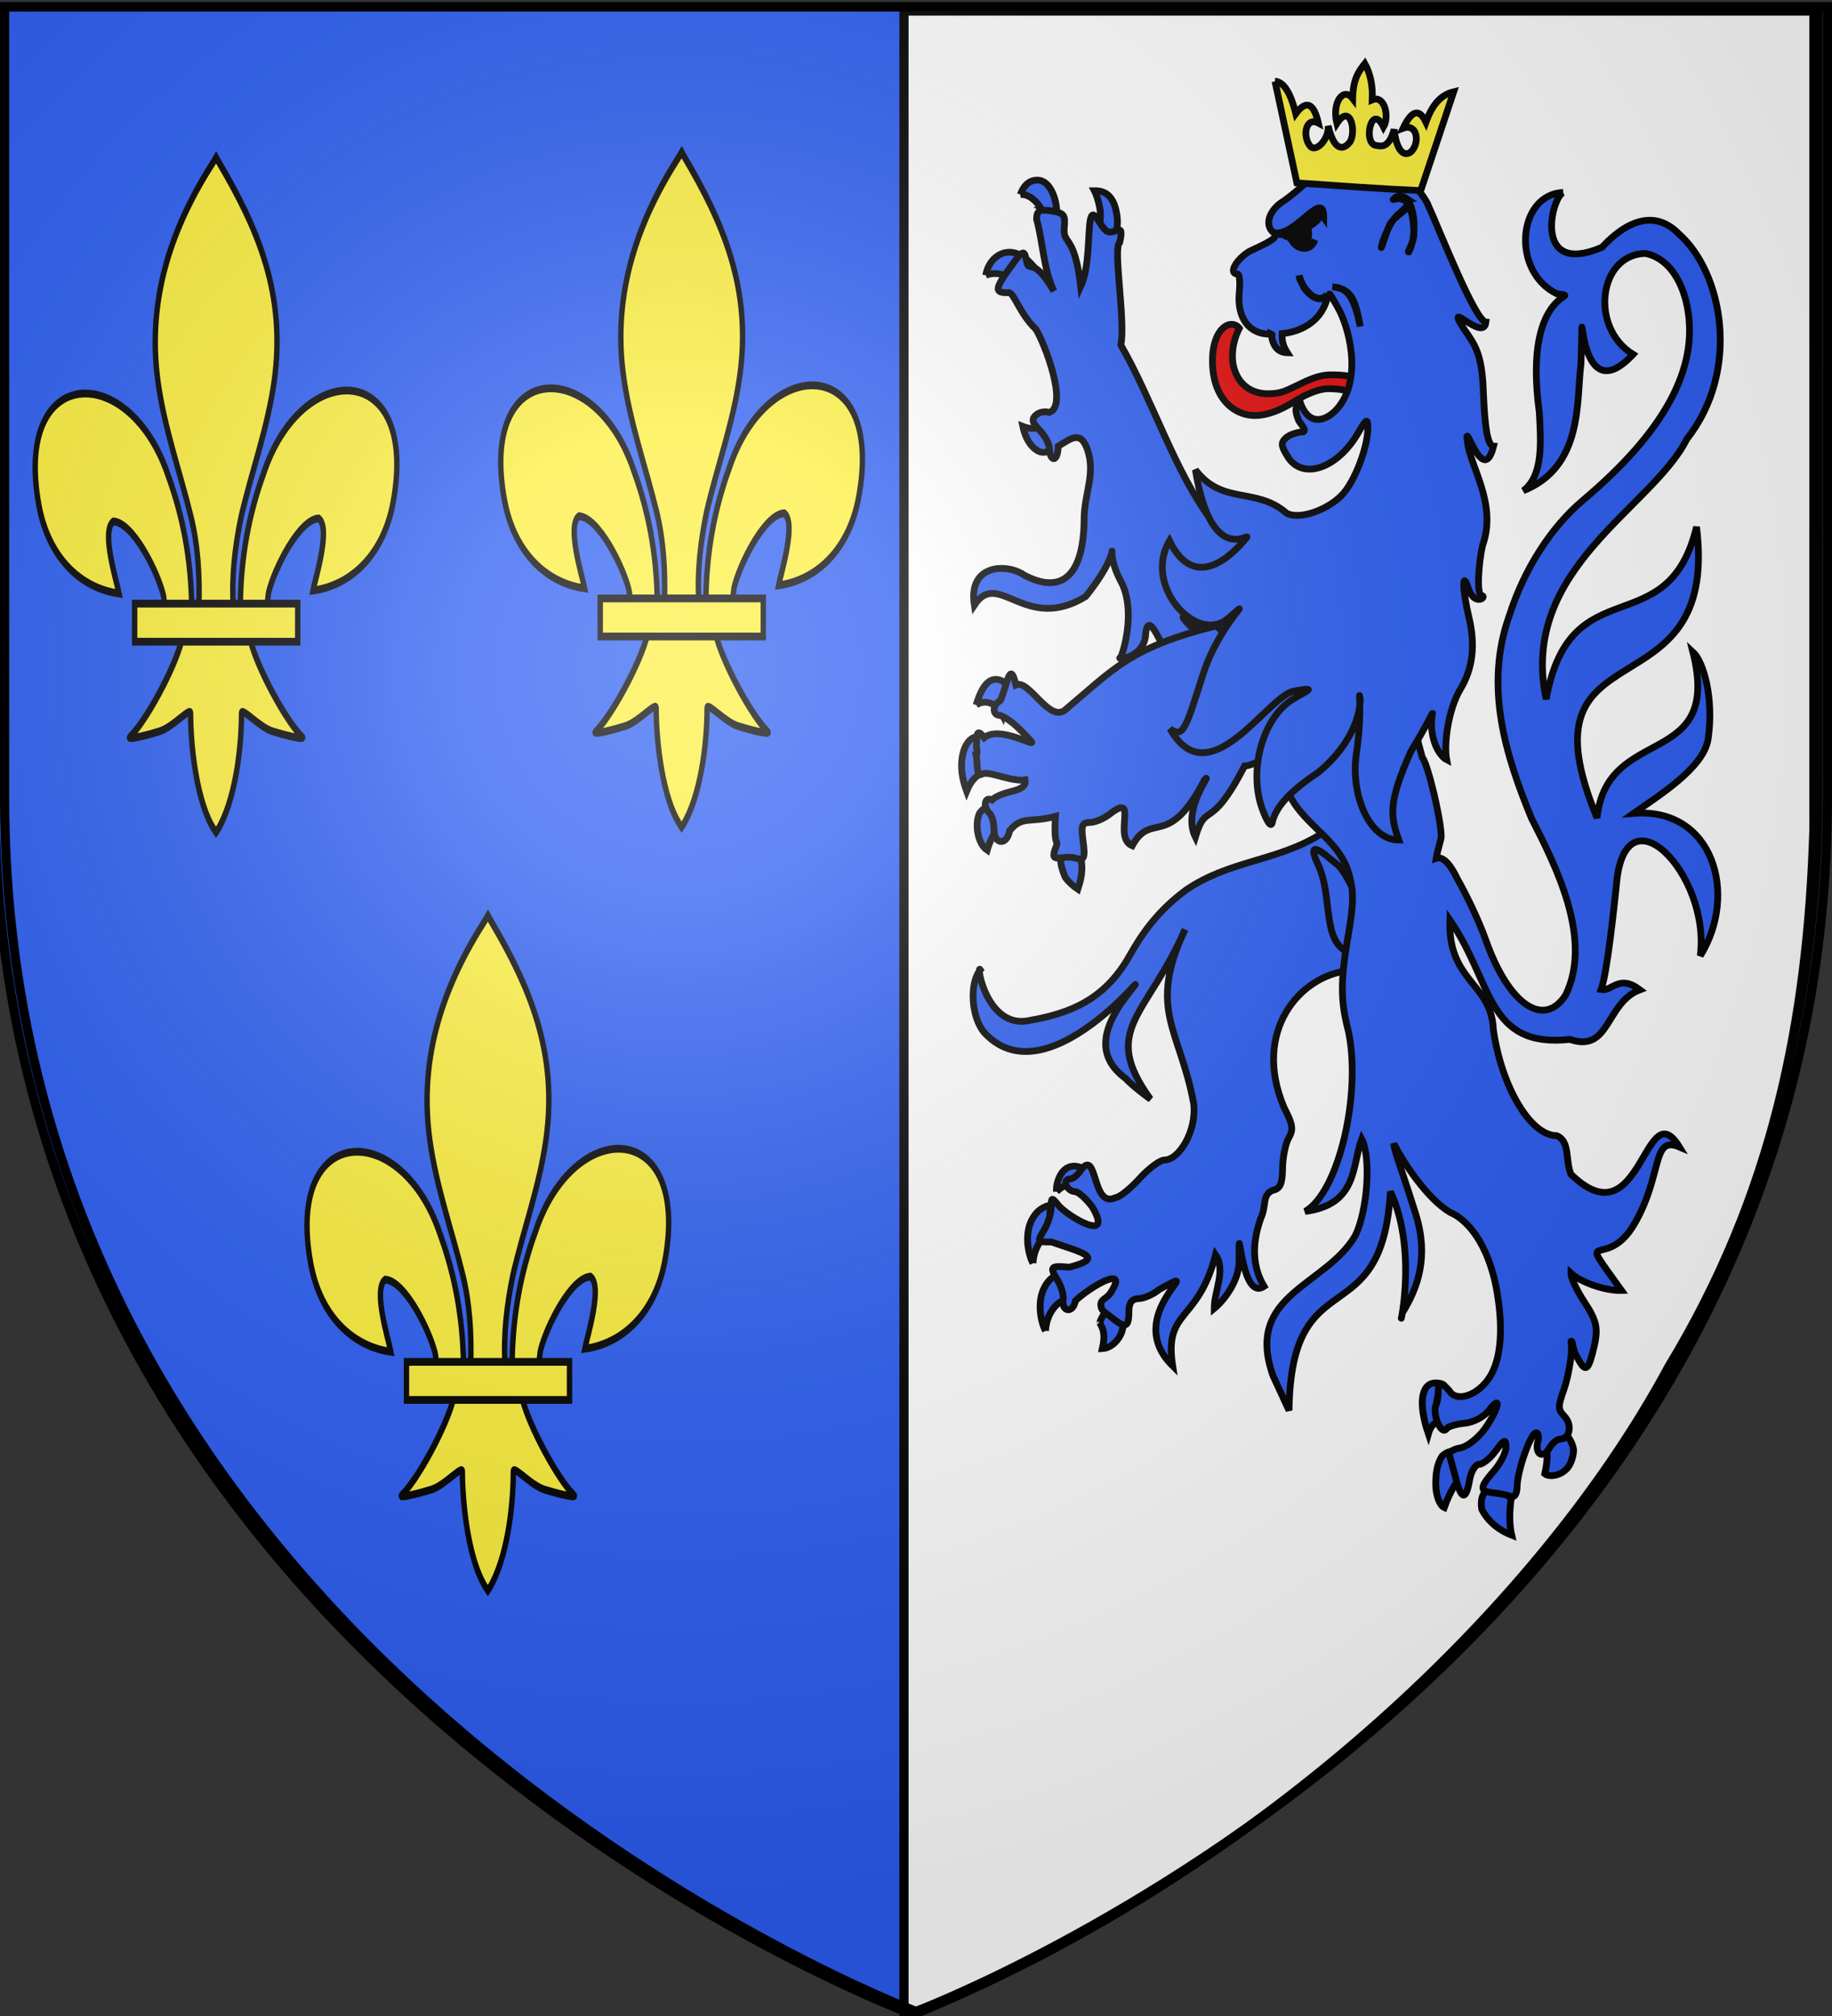
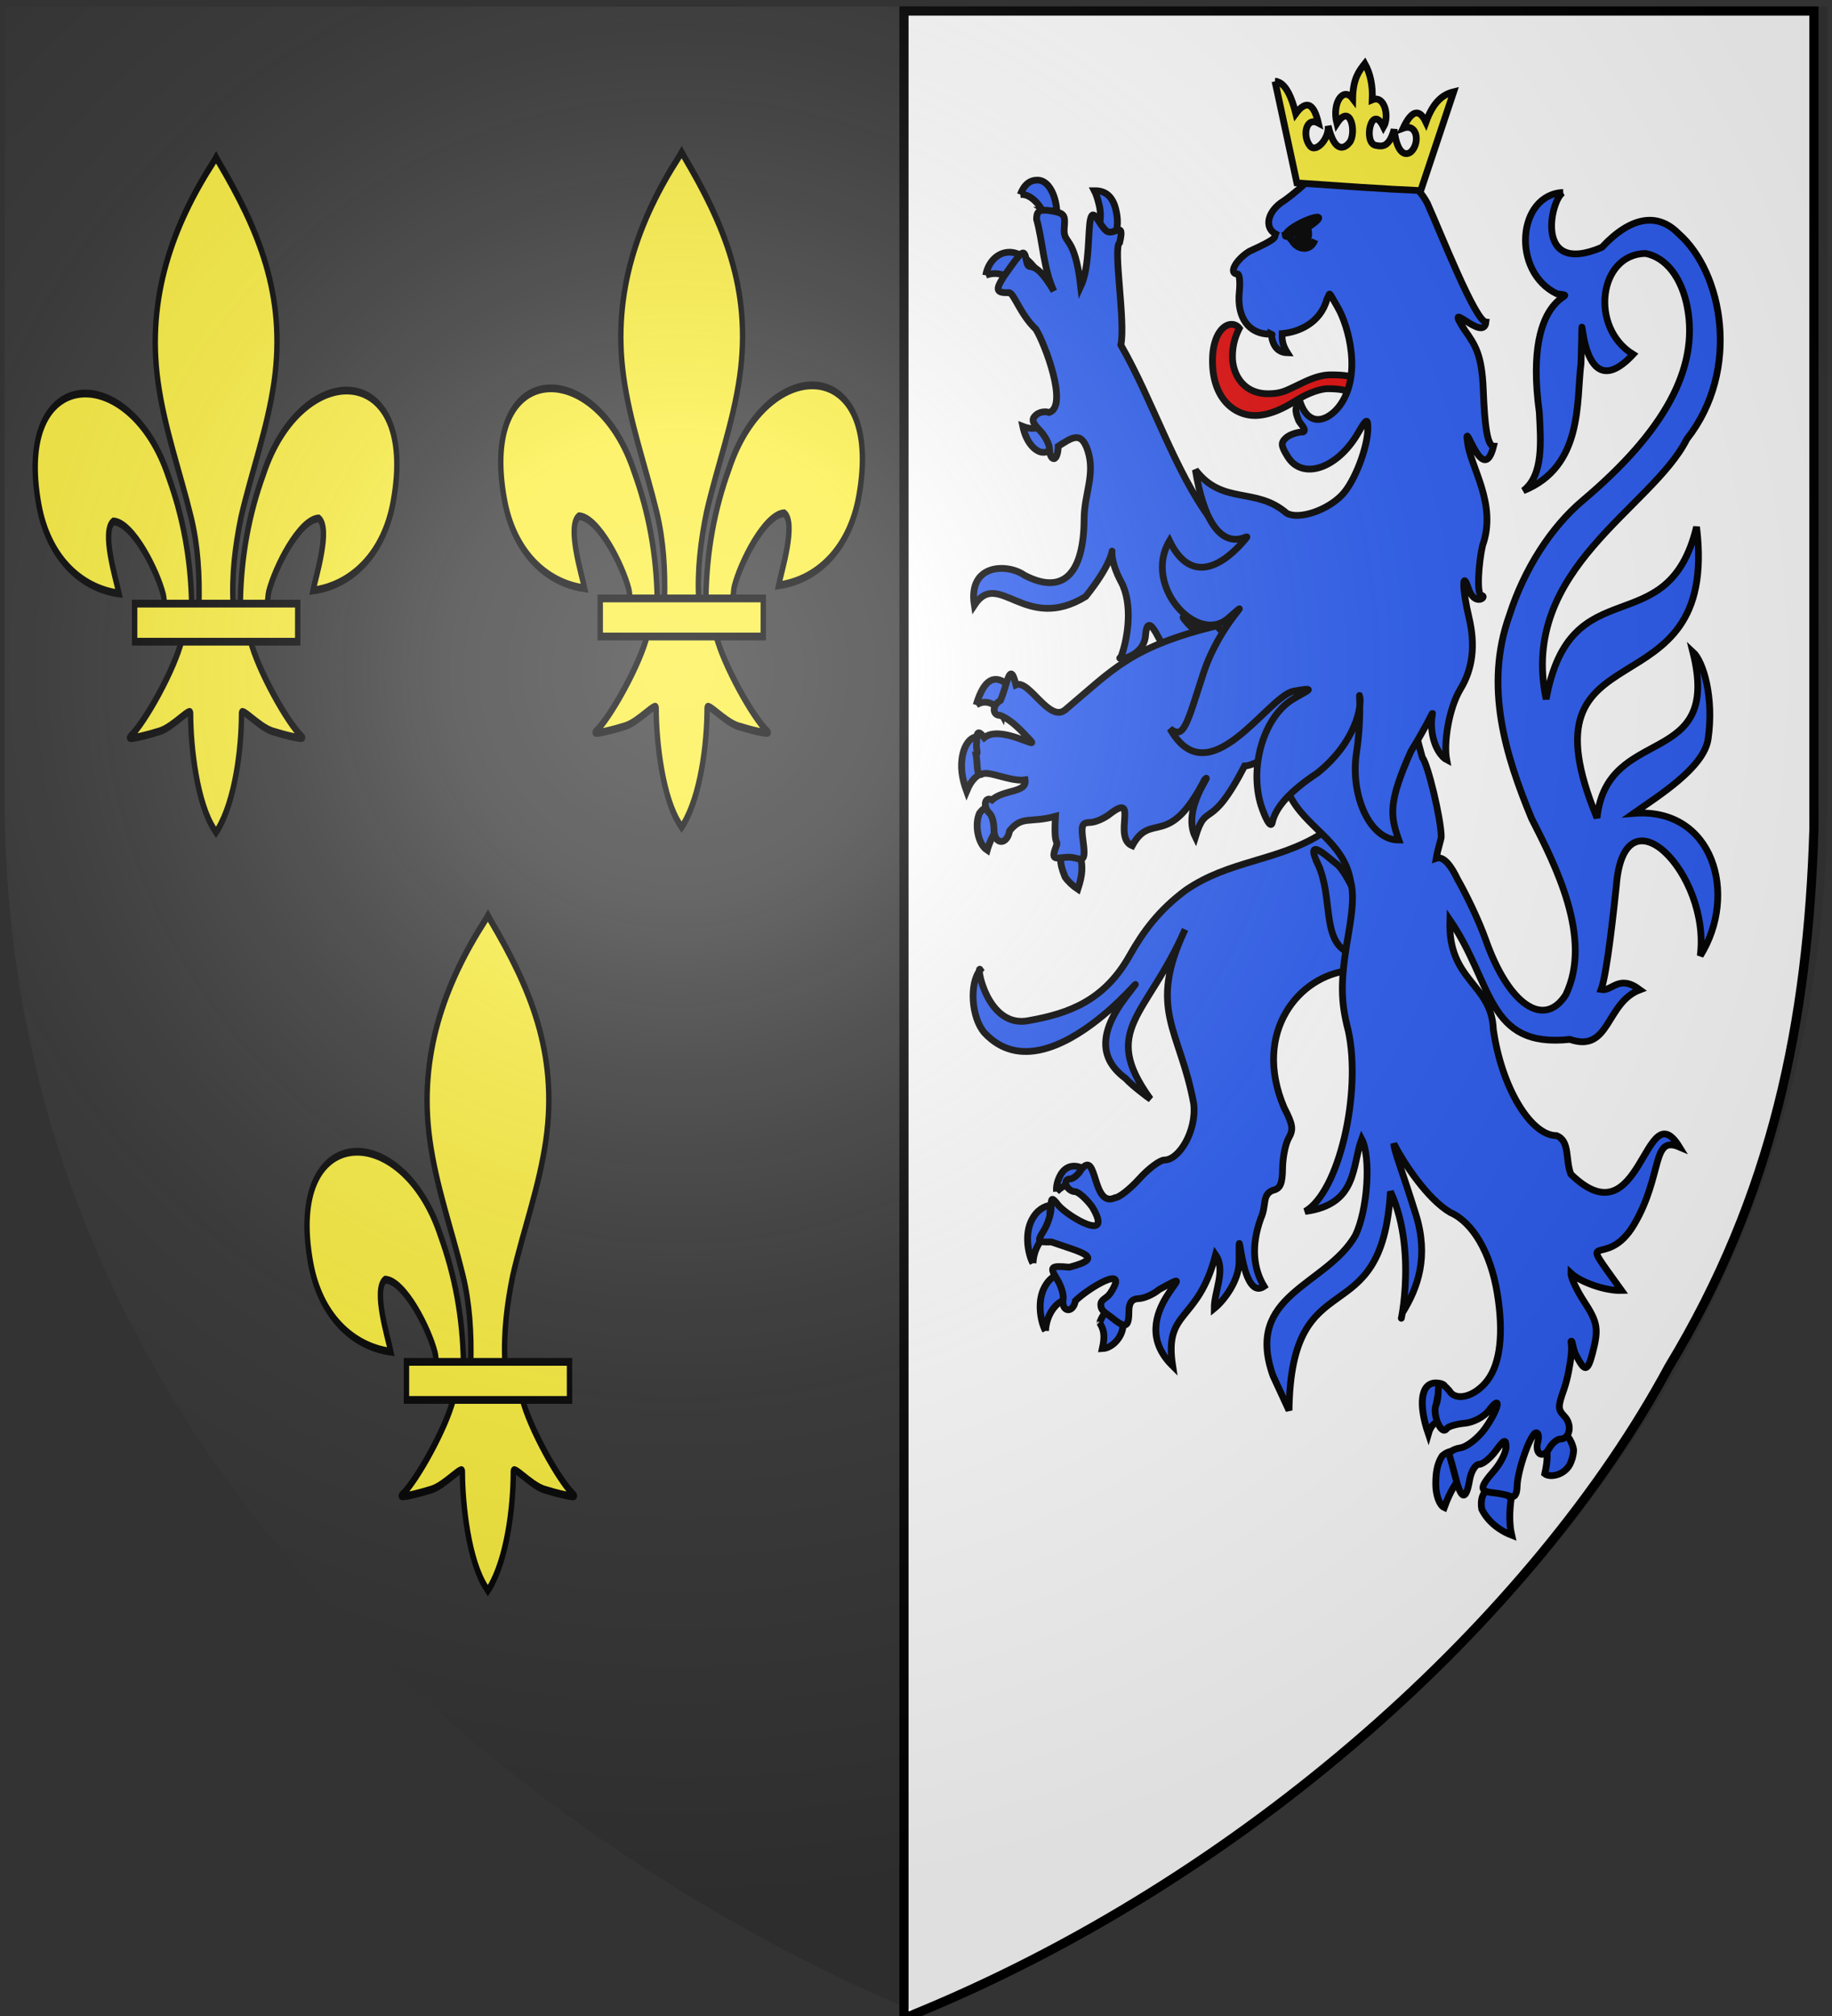
<svg xmlns="http://www.w3.org/2000/svg" xmlns:xlink="http://www.w3.org/1999/xlink" width="600" height="660" version="1.0">
  <rect width="100%" height="100%" fill="#333333" stroke="none" />
  <desc>Flag of Canton of Valais (Wallis)</desc>
  <defs>
    <radialGradient xlink:href="#b" id="c" cx="221.445" cy="226.331" r="300" fx="221.445" fy="226.331" gradientTransform="matrix(1.353 0 0 1.349 -77.63 -85.747)" gradientUnits="userSpaceOnUse" />
    <linearGradient id="b">
      <stop offset="0" style="stop-color:white;stop-opacity:.314" />
      <stop offset=".19" style="stop-color:white;stop-opacity:.251" />
      <stop offset=".6" style="stop-color:#6b6b6b;stop-opacity:.125" />
      <stop offset="1" style="stop-color:black;stop-opacity:.125" />
    </linearGradient>
  </defs>
  <g style="display:inline">
-     <path d="M296.824 658.616s298.5-112.32 298.5-397.772V2.293h-597v258.551c0 285.452 298.5 397.772 298.5 397.772z" style="fill:#2b5df2;fill-opacity:1;fill-rule:evenodd;stroke:#000;stroke-width:3;stroke-linecap:butt;stroke-linejoin:miter;stroke-miterlimit:4;stroke-dasharray:none;stroke-opacity:1" />
    <path d="M296.06 3.614v657.142c112.083-44.926 206.705-131.916 250.533-213.35 34.082-56.264 45.544-112.925 47.483-175.935V3.614z" style="fill:#fff;fill-opacity:1;fill-rule:evenodd;stroke:#000;stroke-width:3;stroke-linecap:butt;stroke-linejoin:miter;stroke-miterlimit:4;stroke-dasharray:none;stroke-opacity:1;display:inline" />
    <g style="stroke:#000;stroke-width:1.937;stroke-opacity:1">
      <path d="M319.224 245.138c-2 .174-3.435 2.374-4.027 5.056-.803 3.634-.2 7.135 1.068 10.708 1.451-3.618 3.178-4.635 4.172-5.018 1.196-2.495 1.372-8.707-1.213-10.746M341.684 376.946c-.075-.928-.022-2.365.825-4.253 1.855-4.135 5.477-3.707 8.146-1.456-.703 1.07-1.751 3.306-1.927 4.977-2.336-2.39-4.768-1.502-7.044.732M335.02 397.695c-1.312-2.477-2.467-8.297-.36-12.502 1.553-3.096 3.654-4.031 5.4-4.366-.586 3.58-.103 5.85.306 7.922-2.81.886-5.213 4.847-5.345 8.946M357.234 410.863c-2.056 0-3.373 4.112-3.378 4.079 1.116 1.848 1.64 3.534.767 7.503 2.937-.138 6.13-3.757 5.83-7.503 0 0-1.145-4.08-3.22-4.08M338.568 417.296c-1.313-2.477-2.469-8.297-.36-12.502 1.551-3.096 3.653-4.031 5.4-4.367-.587 3.58-.104 5.851.305 7.923-2.81.886-5.213 4.846-5.345 8.946M353.73 91.121c-.413-1.741-.783-3.05-1.356-4.174 2.962-.038 5.106 1.46 6.058 5.474.924 3.897.316 6.732-.824 8.718-1.598-1.958-2.701-2.851-4.17-3.22.837-2.298.769-4.787.292-6.798M331.446 88.076c1.105-2.981 2.741-4.19 4.85-4.19 3.164 0 5.118 4.415 5.433 8.717-1.47.115-2.379.613-3.299 1.54-1.194-2.652-3.839-6.378-6.984-6.067M321.692 111.466c.565-3.602 3.237-6.764 6.798-6.687 2.857.063 5.085 2.22 6.422 3.8-2.74.823-4.441 2.982-5.136 4.963-1.872-1.965-4.732-3.366-8.084-2.076M339.312 153.838c.832 1.923 1.266 3.119 3.81 5.06-.879 1.519-3.566 4.698-6.2 3.683-2.01-.775-3.968-3.377-4.761-7.335 3.497 1.414 5.509.012 7.15-1.408M318.977 235.96c.275-.952.741-2.455 1.45-3.91 2.483-5.103 5.679-3.983 8.407-.966-1.422 2.63-2.175 5.093-2.529 7.591-1.297-2.557-4.233-4.769-7.328-2.715M323.512 266.021c-1.719-1.324-3.108.637-3.595 1.282-1.45 3.335-.434 8.966 2.159 10.723.632-2.295 1.713-4.498 2.673-5.852.338-2.831 0-5.2-1.237-6.153M344.115 277.992c-2.369 1.798-.861 5.605-.016 7.825.773 1.199 2.327 2.679 3.59 3.529 1.469-4.626 1.296-6.54.807-9.257-1.497-2.435-2.992-3.152-4.381-2.097M451.35 433.13c-.533-.445-1.544-.78-2.448-.78-4.393 0-4.954 6.35-2.16 14.755.626-2.252 1.612-3.05 2.71-3.523-1.156-3.962-.226-8.868 1.898-10.452M452.804 452.257c-.551.146-1.329.522-2.107 1.206-1.043 1.656-1.864 3.795-1.864 8.109 0 3.406 1.111 6.295 2.398 6.901 1.72-4.917 3.555-7.492 4.486-8.55.882-4.256-.186-8.39-2.913-7.666M464.424 462.967c1.893-.42 3.714.742 5.704 2.988-.493 3.728-.56 7.313.166 10.542-4.05-1.636-6.957-4.394-8.45-7.542-.432-2.439.082-5.433 2.58-5.988M479.935 451.038c.457 1.567.64 3.355-.284 7.666 1.403 1.16 5.343.478 7.02-2.605.352-.647 1.052-2.428 1.119-4.276-.19-1.566-1.069-3.264-1.8-4.157-.941-1.15-4.024-.966-6.055 3.372" style="fill:#2b5df2;fill-opacity:1;stroke:#000;stroke-width:1.937;stroke-miterlimit:4;stroke-dasharray:none;stroke-opacity:1;display:inline" transform="matrix(1.159 0 0 1.13 -49.976 -35.833)" />
    </g>
    <path d="M440.133 268.874c-1.66.156-3.871 1.468-7.65 4.265-14.394 8.91-29.917 8.491-44.138 18.29-8.888 6.599-14.055 13.724-18.42 21.484-8.176 14.535-19.659 18.852-32.82 21.185-14.003 2.993-17.577-19.039-16.026-16.625-3.713 4.502-2.962 15.7 1.37 20.68 22.14 23.729 60.715-30.877 46.216-11.697-9.176 12.138-8.283 20.489 0 26.625 2.063 2.304 7.722 6.526 8.093 6.722-16.521-22.877-1.258-26.756 11.366-55.514-12.461 26.33-1.589 32.819 2.83 57.065 1.021 8.986-4.844 18.418-9.596 18.418-1.454 0-5.169 2.759-8.226 6.14s-6.618 6.172-7.916 6.204c-7.654 3.577-5.728-16.159-11.101-9.242-.962 1.694-2.641 3.102-3.76 3.102-1.117 0-1.63.93-1.149 2.068s1.749 2.068 2.83 2.068c1.082 0 3.633 2.23 5.661 4.976 7.25 12.101-7.648 3.366-10.968-.387-2.243-2.86-2.476-2.84-2.476.581 0 2.077-1.091 5.467-2.388 7.562-2.248 3.628-2.131 3.857 2.476 3.748 9.76 3.423 18.029 5.084 5.882 8.272-6.14-.59-6.57-.169-4.024 3.942 1.32 2.133 2.217 5.04 1.99 6.463-.688 4.306 3.256 4.876 4.024.581 4.375-4.256 18.011-12.458 11.455-2.52-1.278 1.93-3.229 1.955-3.14 3.942s1.514 2.418 3.493 4.007c4.264 3.423 5.706 3.892 5.706-2.003 0-2.763.993-4.086 3.184-4.136 1.751-.04 4.776-1.348 6.722-2.973 17.562-9.77-12.814 7.98 4.423 25.01-2.882-18.731 8.213-13.774 14.063-36.384 3.46 4.98-.469 11.928-.442 17.578 3.187-2.589 7.924-8.859 8.137-14.993-.068-19.613.056 13.327 8.182 7.755-3.478-5.743-4.338-13.262-1.061-22.296 1.926-4.23.341-7.583 3.803-9.113 2.538-.526 3.249-2.048 3.317-7.238.048-3.605.942-8.043 1.99-9.887 1.63-2.87 1.409-4.34-1.504-10.017-10.548-24.91 5.134-43.301 21.406-44.851 7.113 0 7.37-.195 5.13-3.813-2.915-4.707-3.008-8.297-.221-12.796 2.582-4.17.356-10.853-4.423-22.167-2.775-6.569-3.472-5.024-3.538-6.72-.066-1.697 2.246.107 3.273-.065 2.992-.501 3.099-.25.575-2.392-.806-.683-1.613-.998-2.61-.904zM341.97 68.802c-1.933.018-2.477.888-2.477 2.973 2.045 7.28 2.224 16.165 5.66 23.524-7.244-12.307-8.123-5.244-9.021-10.082-.663-3.569-1.133-3.384-5.086 2.068-5.293 7.3-5.542 8.688-.62 8.53 1.61-.05 3.605 6.995 8.815 11.94 2.834 4.47 10.791 25.219 4.365 27.289-1.328-.507-3.275-.126-4.334.84-1.52 1.385-1.229 2.456 1.282 5.04 1.751 1.804 3.184 4.563 3.184 6.205s.637 3.037 1.415 3.037c.779 0 1.416-1.832 1.416-4.071 4.26-2.606 7.47-5.389 9.685 1.422 2.54 7.81-1.14 14.018-1.194 22.425-.118 18.271-7.098 24.919-19.592 18.354-5.524-3.89-18.502-3.8-16.363 9.823 7.945-12.091 16.614 9.34 36.484-2.837 15.123-18.907 4.036-18.943 11.611-4.763 3.813 7.138 2.308 18.098-.053 24.544-2.579 1.423 7.457.478 8.036-7.056.37-4.82 1.788-4.05 4.112.452 2.191 4.244 2.62 3.528 8.36 1.874 3.51-1.012 5.925-.856 6.058-2.65.133-1.793-.731 1.285-5.528-4.523-6.207-7.516 29.79 27.035 33.517-2.178 2.25-17.746-4.668-23.95-20.869-27.615-.177-1.47.273 1.59-4.157-3.102-12.065-16.175-18.898-38.642-29.587-57.323 1.608-7.512-2.661-32.12-.398-33.476 1.839-7.856-2.011-1.87-4.422-3.943-2.411-2.071-4.137-7.596-5.086-3.942s-.181 15.735-3.229 22.231c-2.007-17.456-5.865-13.504-5.395-19.193.343-4.157.156-4.822-4.157-5.558-.982-.168-1.788-.265-2.433-.259z" style="fill:#2b5df2;fill-opacity:1;stroke:#000;stroke-width:2.217;stroke-miterlimit:4;stroke-dasharray:none;stroke-opacity:1;display:inline" />
    <path d="M431.66 283.007c4.876 10.347 1.277 24.306 9.414 28.553 3.44 1.796 3.716-7.196 2.858-18.331-1.11-3.396-4.412-9.16-6.18-10.375s-10.966-10.194-6.091.153z" style="fill:#2b5df2;fill-opacity:1;stroke:#000;stroke-width:2.217;stroke-miterlimit:4;stroke-dasharray:none;stroke-opacity:1;display:inline" />
    <path d="M442.223 123.275c-1.303-.304-2.837-.55-6.382-.55-4.388 0-8.392 2.241-11.44 3.66-3.055 1.423-4.763 2.519-9.06 2.519-8.414 0-11.696-6.697-11.696-12.094 0-3.547.771-6.396 2.25-9.328a3.16 3.16 0 0 0-2.57-1.29c-2.893 0-6.22 3.967-6.22 11.938 0 12.233 7.005 17.894 13.904 17.894 6.32 0 12.349-4.285 15.033-5.827 2.693-1.528 6.457-2.932 8.807-2.932 4.212 0 5.745.504 7.615 1.215.034-.321.077-.93.077-1.452 0-1.639-.142-2.73-.318-3.753" style="fill:#e20909;fill-opacity:1;stroke:#000;stroke-width:2.217;stroke-miterlimit:4;stroke-dasharray:none;stroke-opacity:1;display:inline" />
    <path d="M511.95 63.006c-14.987.687-17.08 25.866-2.063 33.175 9.795 1.343-11.46-3.06-5.75 38.754.505 9.655 1.4 20.68-5.233 25.721 19.71-7.9 17.333-29.464 18.884-41.62 1.103-34.37-3.084 18.564 17.063-3.016-14.375-8.835-11.24-32.828 4.077-33.045 6.75 1.324 11.858 7.91 13.71 17.708 3.76 19.903-7.49 40.608-34.32 63.204-10.37 8.735-19.15 22.498-23.97 37.548-8.345 23.2-1.262 45.89 7.253 66.5 7.803 15.335 20.134 39.324 11.19 57.776-7.12 11.073-18.661 3.224-26.138-17.837-2.599-7.321-7.017-16.08-9.331-20.099-1.87-3.975-4.447-7.66-6.944-6.785.552-3.214 1.637-6.224 1.637-7.045 0-5.557-4.338-23.73-6.192-25.98-7.146-25.361-2.289-22.483-19.932-30.654-2.623.924-12.48 17.251-18.146 21.092-3.262 2.212-3.391 19.512-5.572 21.519 5.139 11.025 17.76 15.174 20.122 28.306 1.067 4.101.88 8.78-.707 17.837-2.711 15.461-2.483 21.85 0 31.408 4.395 20.25-3.037 52.827-14.152 59.133 17.261-2.277 15.297-14.918 18.53-23.718 3.106 5.867 1.951 23.332-2.079 31.602-9.668 16.656-36.464 19.164-26.95 45.942l5.236 11.317c.691-50.276 30.389-23.687 33.213-71.67 9.737 20.966 1.787 49.04 3.936 39.68 5.1-8.283 8.68-18.347 4.383-32.149s-7.244-21.176-7.213-23.171c3.105 6.05 10.934 18.071 18.486 22.49 7.42 3.249 13.226 13.25 15.39 26.432 2.13 12.978 1.014 22.92-3.184 28.5-4.03 5.357-10.426 7.105-12.516 3.425-5.116-5.67-2.785.289-4.218 4.323-1.622 2.856 1.547 10.76 3.378 8.085.491-.718 3.13-1.5 5.882-1.745 2.753-.244 6.316-2.078 7.872-4.136 4.431-5.86 3.292-.461-1.238 5.881-2.227 3.117-5.889 5.983-8.138 6.334-2.249.35-3.83 1.445-3.494 2.455s1.271 4.434 2.08 7.562c1.825 7.068 3.355 7.243 4.51.517.488-2.844 1.912-5.17 3.14-5.17s3.727-2.051 5.528-4.524c2.667-3.661 3.273-3.86 3.273-1.163 0 1.821-1.751 5.294-3.892 7.755-4.803 5.52-4.863 6.769-.354 7.238 1.946.202 4.494.697 5.661 1.163 1.356.54 2.155-.59 2.211-3.231.113-5.255 4.474-17.579 6.236-17.579.734 0 .993 1.253.575 2.844-1.102 4.198 1.661 5.879 3.715 2.262.962-1.694 2.6-3.037 3.627-3.037 3.128 0 4.003-4.602 1.415-7.368-2.25-2.404-2.272-3.124-.221-8.918 1.222-3.456 2.084-8.474 2.344-11.051.4-3.98-.321-4.702.088-4.718s.479 2.623 1.548 4.653c2.664 5.058 3.65 5.89 5.351-.646 2.088-8.027 1.782-10.073-2.83-17.126-2.335-3.57-4.243-7.68-4.202-9.112 3.154 2.936 11.232 5.802 16.56 5.642-15.712-21.895-5.255-5.605 4.173-21.716s5.6-29.178 14.797-25.246c-11.466-18.713-12.344 31.498-35.574 8.877-1.869-4.817-.202-10.862-4.688-12.602-8.528-.021-18.042-15.957-20.697-34.769-.606-15.248-14.95-15.653-14.24-35.867 14.261 20.775 11.991 42.048 39.308 39.128 13.247 4.55 11.637-12 22.938-16.25-6.967-5.215-9.01.612-12.714-.065 1.981-5.204 4.298-27.437 4.983-33.925 2.533-33.123 30.966-3.821 27.49 22.872 12.587-20.187 4.173-48.76-21.839-46.63 8.003-5.65 23.042-14.868 24.421-24.366 1.961-13.503-1.539-25.362-5-28.504 9.781 38.799-28.09 23.347-31.381 54.36-26.979-64.99 40.43-31.842 32.593-95.29-9.402 38.97-41.322 12.759-49.267 56.418-8.981-42.705 34.7-62.456 46.065-85.122 17.861-22.656 11.693-54.775-2.724-67.33-6.982-7.082-15.786-5.443-25.076 4.523-22.55 9.645-16.696-16.04-12.693-17.966zM398.498 204.865c-28.333 7.006-33.878 14.3-49.435 27.363-5.285 4.87-11.999-9.99-16.328-8.006-2.028-8.49-2.837.04-5.077 5.098-2.748 1.54-2.748 4.911 0 4.911 3.82 1.553 7.04 5.223 9.906 8.272 2.78 2.96-10.009-5.302-15.213-1.008-2.249-2.937-2.477-1.448-2.477 1.525-.368 2.137.7 3.733-.221 3.942.618 2.853-.027 7.69 1.99 6.463 2.017-1.226 9.507 2.593 14.076 1.895.667 4.31-6.966 3.055-10.848 6.571-2.409-1.351-3.033 2.334-.751 4.395.778.703 1.415 3.027 1.415 5.234 0 5.029 4.242 5.413 5.13.453 4.191-5.092 6.516-2.4 15.013-4.727-.718 11.207 1.34 6.91.024 10.414-1.741 4.635.794 2.952 4.422 2.973s5.713 3.148 4.644-4.912c-.76-5.555-.499-6.398 2.255-6.462 1.732-.04 4.777-1.348 6.722-2.973 9.305-6.993.597 7.846 7.063 10.602 6.32-11.563 11.736 1.62 23.718-21.653 3.134-3.045-7.648 9.515-3.036 18.808 3.687-12.15 4.648-1.15 16.127-23.268 3.128 0 15.83-6.286 17.171-15.419l10.931-24.452c-1.693-19.724-23.819 10.258-37.221-6.04z" style="fill:#2b5df2;fill-opacity:1;stroke:#000;stroke-width:2.217;stroke-miterlimit:4;stroke-dasharray:none;stroke-opacity:1;display:inline" />
    <path d="M436.885 54.805c-3.046.076-4.74.857-6.546 2.585-3.26 3.126-6.403 5.923-9.906 8.402-5.196 3.172-6.576 8.617-2.698 10.792-.522 1.125 1.37 1.2-8.536 5.687-4.509 2.753-6.961 7.432-3.891 7.432.643 0 .906 2.646.575 5.946-.845 8.412 3.197 13.802 10.127 13.765.04 0 .215.023.354.065-.003-.021.002-.043 0-.065.529.256.281.15 0 .065.405 3.444 1.87 5.906 5.263 6.01-1.264-2.033-1.85-3.576-1.725-6.269 5.3-.474 12.47-3.337 14.683-11.245 1.212-2.22.151-3.131 3.538 2.65 3.465 5.916 8.192 22.536.354 32.572-3.418 4.284-9.539 7.137-12.605-1.358-2.563 1.33-1.026 4.46-.53 5.881.584 1.091 2.727 3.052 1.46 3.684-1.947.035-4.48.888-5.617 1.939-1.77 1.635-1.685 2.556.574 6.204 4.813 7.77 16.308 3.858 23.042-7.82 2.677-4.642 3.178-4.901 3.184-1.68.012 6.367-4.353 17.713-8.447 21.973-4.933 5.133-14.11 8.184-18.132 6.01-10.171-8.813-20.938-2.48-29.897-14.218 5.521 33.965 19.775 18.602 16.334 22.719-3.287 3.933-16.21 18.21-24.825.547-8.76 14.726 9.017 34.05 19.15 25.398 9.994-8.534-2.584.991-8.138 18.224-5.554 17.234-6.366 21.227-10.835 17.902 12.815 22.611 31.974-10.808 40.555-12.344s3.737.072-.62 2.844c-9.696 6.169-14.32 23.29-9.685 35.867 1.577 4.278 2.87 6.013 3.229 4.33 1.079-5.062 5.85-10.316 14.86-16.286 12.792-10.37 14.36-21.92 13.842-24.751-.529-2.889.825 5.27-1.15 18.418-1.983 13.202 4.067 28.338 13.898 28.338-2.868-8.09-3.438-12.421 3.969-29.049 10.049-16.438 6.243-14.036 6.794-7.49.551 6.548 3.668 9.655 4.913 10.28-1.036-5.555.684-16.869 4.524-23.212s5.02-13.954 2.786-23.33-2.294-15.91-.221-9.63c2.073 6.282 6.448 2.634 4.29 2.34-1.642-.223-.929-10.657.353-16.298 4.937-13.69-4.125-25.92-4.909-33.929-1.336-8.681 5.053 15.3 8.53 1.366-2.081-.096-2.925-6.938-3.37-18.418-.443-11.48-2.583-14.626-6.088-19.59-7.393-11.383 6.23 4.414 6.96-2.62-3.511-.303-14.843-29.226-19.21-38.935-6.957-12.766-20.133-11.437-30.56-11.698z" style="fill:#2b5df2;fill-opacity:1;stroke:#000;stroke-width:2.217;stroke-miterlimit:4;stroke-dasharray:none;stroke-opacity:1;display:inline" />
    <path d="M420.918 77.114c.056.391.483.35 1.059.104.211.748.922 1.061 1.545 2.14 1.617 2.31 5.674 3.174 7.118-.809-1.583 3.168-6.086 2.98-8.42-1.435 1.644-.797 3.452-2.363 2.887-1.923-.735.57.26 5.418 2.319 4.075 1.384-.903 1.423-3.194.783-4.683 11.175-7.472-6.42-1.233-7.291 2.53z" style="fill:#000;fill-opacity:1;stroke:#000;stroke-width:2.217;stroke-miterlimit:4;stroke-dasharray:none;stroke-opacity:1;display:inline" />
-     <path d="M460.602 64.958c2.889 2.977 3.509 12.342.796 17.537-.832.169 1.767-2.764 1.677-6.337-.172-6.835-1.7-9.076-2.196-8.367-1.474 2.104-4.86 3.446-6.029 6.448s-2.648 7.808-2.436 6.632c.55-3.04 3.266-8.732 5.183-10.405 2.898-2.53 5.053-4.149 1.38-5.283-1.91-.59-3.448.881-2.335-.235 1.058-1.062 2.595-.905 3.96.01zM445.508 106.86c-1.69-8.99-2.879-12.272-9.138-12.958 5.595.267 7.23 4.39 9.138 12.958zM423.9 75.433c7.491-3.273 6.471-8.853 9.64-4.3.016-9.385-8.865 5.702-15.664 5.13.823.899 4.62.822 6.023-.83zM426.977 94.028c1.692 2.658 5.562 5.67 7.678 2.336-2.362 3.392-7.546-.18-9.165-6.167.125 1.819.847 2.11 1.487 3.83z" style="fill:#2b5df2;fill-opacity:1;stroke:#000;stroke-width:2.217;stroke-miterlimit:4;stroke-dasharray:none;stroke-opacity:1;display:inline" />
    <path d="m417.58 26.64 7.162 33.24c13.487.933 28.683 2.023 40.562 2.524l10.79-32.35c-3.468.84-6.663 3.208-9.076 9.935-2.225-4.663-4.728-3.839-7.484 1.994 4.51-1.69 5.512 4.348 2.923 7.362-1.46 1.698-4.828 2.083-5.869-6.97-1.636 5.962-3.97 5.614-5.943 5.235-4.35-.635-1.483-14.185 2.48-6.049 1.998-3.433.335-10.579-3.701-8.874.217-4.655-.618-8.591-2.427-11.862-1.94 2.467-3.874 4.947-3.982 11.44-3.029-3.982-6.86 1.273-5.175 8.144 4.587-7.07 6.508 3.282 4.136 6.256-1.237 1.551-4.701 4.243-6.995-5.483.415 4.16-3.954 9.014-5.905 6.627-2.636-3.226-1.412-9.713 2.713-7.506-1.414-6.212-3.826-7.94-7.403-3.102-1.892-7.575-4.281-10.47-6.807-10.56z" style="fill:#fcef3c;fill-opacity:1;fill-rule:evenodd;stroke:#000;stroke-width:2.217;stroke-linecap:butt;stroke-linejoin:miter;stroke-miterlimit:4;stroke-dasharray:none;stroke-opacity:1;display:inline" />
    <g style="fill:#fcef3c;fill-opacity:1;stroke:#000;stroke-width:10.507;stroke-miterlimit:4;stroke-dasharray:none;stroke-opacity:1;display:inline">
      <path d="M407.03 608.7c1.424-61.957 16.75-119.54 45.289-174.11 74.714-157.185 302.92-153.431 252.615 38.812-18.537 70.84-81.509 112.474-156.319 119.615 5.4-18.665 35.1-84.652 11.125-97.562-38.339 1.449-85.945 67.706-97.393 99.301-1.653 4.536-1.19 9.778-3.036 14.24" style="opacity:1;fill:#fcef3c;fill-opacity:1;fill-rule:evenodd;stroke:#000;stroke-width:10.507;stroke-linecap:butt;stroke-linejoin:miter;stroke-miterlimit:4;stroke-dasharray:none;stroke-opacity:1;display:inline" transform="matrix(.168 0 0 .242 10.343 49.818)" />
      <g style="opacity:1;fill:#fcef3c;fill-opacity:1;stroke:#000;stroke-width:10.507;stroke-miterlimit:4;stroke-dasharray:none;stroke-opacity:1;display:inline">
        <g style="fill:#fcef3c;fill-opacity:1;stroke:#000;stroke-width:10.507;stroke-miterlimit:4;stroke-dasharray:none;stroke-opacity:1">
          <path d="M350.523 657.372c-1.425-61.956-16.751-119.54-45.29-174.108-74.714-157.186-302.92-153.432-252.615 38.81 18.537 70.84 81.509 112.475 156.319 119.616-5.4-18.665-35.1-84.652-11.124-97.562 38.338 1.449 85.944 67.705 97.392 99.301 1.653 4.536 1.19 9.778 3.036 14.24" style="fill:#fcef3c;fill-opacity:1;fill-rule:evenodd;stroke:#000;stroke-width:10.507;stroke-linecap:butt;stroke-linejoin:miter;stroke-miterlimit:4;stroke-dasharray:none;stroke-opacity:1" transform="matrix(.168 0 0 .242 3.888 39.016)" />
          <path d="M393.626 57.12c-78.714 84.85-131.565 182.962-108.781 298.031 12.57 63.484 43.041 122.28 64.53 183.438 13.437 38.37 16.873 78.452 15.282 118.781h66.781c-3.196-40.626 3.807-79.998 15.282-118.781 20.474-61.538 51.625-119.906 64.53-183.438 24.129-118.779-32.506-208.36-108.437-297.656l-4.64-5.918z" style="fill:#fcef3c;fill-opacity:1;fill-rule:nonzero;stroke:#000;stroke-width:10.507;stroke-linecap:butt;stroke-linejoin:miter;stroke-miterlimit:4;stroke-dasharray:none;stroke-opacity:1" transform="matrix(.168 0 0 .242 3.888 39.016)" />
-           <path d="M331.345 704.401c-13.962 39.13-70.889 110.792-101.125 131.22-7.843 5.297 37.486-3.052 57.78-7.5 26.62-5.835 61.218-34.198 60.407-24.188-.075 45.838 12.811 122.324 46.406 157.468l3.182 3.388 3.287-3.388c33.578-39.17 46.238-108.042 46.406-157.468-.81-10.01 33.788 18.353 60.407 24.187 20.295 4.449 65.623 12.798 57.78 7.5-30.236-20.427-87.131-92.089-101.093-131.219z" style="fill:#fcef3c;fill-opacity:1;fill-rule:evenodd;stroke:#000;stroke-width:10.507;stroke-linecap:butt;stroke-linejoin:miter;stroke-miterlimit:4;stroke-dasharray:none;stroke-opacity:1" transform="matrix(.168 0 0 .242 3.888 39.016)" />
+           <path d="M331.345 704.401c-13.962 39.13-70.889 110.792-101.125 131.22-7.843 5.297 37.486-3.052 57.78-7.5 26.62-5.835 61.218-34.198 60.407-24.188-.075 45.838 12.811 122.324 46.406 157.468l3.182 3.388 3.287-3.388c33.578-39.17 46.238-108.042 46.406-157.468-.81-10.01 33.788 18.353 60.407 24.187 20.295 4.449 65.623 12.798 57.78 7.5-30.236-20.427-87.131-92.089-101.093-131.219" style="fill:#fcef3c;fill-opacity:1;fill-rule:evenodd;stroke:#000;stroke-width:10.507;stroke-linecap:butt;stroke-linejoin:miter;stroke-miterlimit:4;stroke-dasharray:none;stroke-opacity:1" transform="matrix(.168 0 0 .242 3.888 39.016)" />
          <path d="M239.352 655.379H557.24v51.503H239.352z" style="fill:#fcef3c;fill-opacity:1;stroke:#000;stroke-width:10.507;stroke-miterlimit:4;stroke-dasharray:none;stroke-opacity:1" transform="matrix(.168 0 0 .242 3.888 39.016)" />
        </g>
      </g>
    </g>
    <g style="fill:#fcef3c;fill-opacity:1;stroke:#000;stroke-width:10.507;stroke-miterlimit:4;stroke-dasharray:none;stroke-opacity:1;display:inline">
      <path d="M407.03 608.7c1.424-61.957 16.75-119.54 45.289-174.11 74.714-157.185 302.92-153.431 252.615 38.812-18.537 70.84-81.509 112.474-156.319 119.615 5.4-18.665 35.1-84.652 11.125-97.562-38.339 1.449-85.945 67.706-97.393 99.301-1.653 4.536-1.19 9.778-3.036 14.24" style="opacity:1;fill:#fcef3c;fill-opacity:1;fill-rule:evenodd;stroke:#000;stroke-width:10.507;stroke-linecap:butt;stroke-linejoin:miter;stroke-miterlimit:4;stroke-dasharray:none;stroke-opacity:1;display:inline" transform="matrix(.168 0 0 .242 162.824 48.118)" />
      <g style="opacity:1;fill:#fcef3c;fill-opacity:1;stroke:#000;stroke-width:10.507;stroke-miterlimit:4;stroke-dasharray:none;stroke-opacity:1;display:inline">
        <g style="fill:#fcef3c;fill-opacity:1;stroke:#000;stroke-width:10.507;stroke-miterlimit:4;stroke-dasharray:none;stroke-opacity:1">
          <path d="M350.523 657.372c-1.425-61.956-16.751-119.54-45.29-174.108-74.714-157.186-302.92-153.432-252.615 38.81 18.537 70.84 81.509 112.475 156.319 119.616-5.4-18.665-35.1-84.652-11.124-97.562 38.338 1.449 85.944 67.705 97.392 99.301 1.653 4.536 1.19 9.778 3.036 14.24" style="fill:#fcef3c;fill-opacity:1;fill-rule:evenodd;stroke:#000;stroke-width:10.507;stroke-linecap:butt;stroke-linejoin:miter;stroke-miterlimit:4;stroke-dasharray:none;stroke-opacity:1" transform="matrix(.168 0 0 .242 156.37 37.316)" />
          <path d="M393.626 57.12c-78.714 84.85-131.565 182.962-108.781 298.031 12.57 63.484 43.041 122.28 64.53 183.438 13.437 38.37 16.873 78.452 15.282 118.781h66.781c-3.196-40.626 3.807-79.998 15.282-118.781 20.474-61.538 51.625-119.906 64.53-183.438 24.129-118.779-32.506-208.36-108.437-297.656l-4.64-5.918z" style="fill:#fcef3c;fill-opacity:1;fill-rule:nonzero;stroke:#000;stroke-width:10.507;stroke-linecap:butt;stroke-linejoin:miter;stroke-miterlimit:4;stroke-dasharray:none;stroke-opacity:1" transform="matrix(.168 0 0 .242 156.37 37.316)" />
          <path d="M331.345 704.401c-13.962 39.13-70.889 110.792-101.125 131.22-7.843 5.297 37.486-3.052 57.78-7.5 26.62-5.835 61.218-34.198 60.407-24.188-.075 45.838 12.811 122.324 46.406 157.468l3.182 3.388 3.287-3.388c33.578-39.17 46.238-108.042 46.406-157.468-.81-10.01 33.788 18.353 60.407 24.187 20.295 4.449 65.623 12.798 57.78 7.5-30.236-20.427-87.131-92.089-101.093-131.219z" style="fill:#fcef3c;fill-opacity:1;fill-rule:evenodd;stroke:#000;stroke-width:10.507;stroke-linecap:butt;stroke-linejoin:miter;stroke-miterlimit:4;stroke-dasharray:none;stroke-opacity:1" transform="matrix(.168 0 0 .242 156.37 37.316)" />
          <path d="M239.352 655.379H557.24v51.503H239.352z" style="fill:#fcef3c;fill-opacity:1;stroke:#000;stroke-width:10.507;stroke-miterlimit:4;stroke-dasharray:none;stroke-opacity:1" transform="matrix(.168 0 0 .242 156.37 37.316)" />
        </g>
      </g>
    </g>
    <g style="fill:#fcef3c;fill-opacity:1;stroke:#000;stroke-width:10.507;stroke-miterlimit:4;stroke-dasharray:none;stroke-opacity:1;display:inline">
-       <path d="M407.03 608.7c1.424-61.957 16.75-119.54 45.289-174.11 74.714-157.185 302.92-153.431 252.615 38.812-18.537 70.84-81.509 112.474-156.319 119.615 5.4-18.665 35.1-84.652 11.125-97.562-38.339 1.449-85.945 67.706-97.393 99.301-1.653 4.536-1.19 9.778-3.036 14.24" style="opacity:1;fill:#fcef3c;fill-opacity:1;fill-rule:evenodd;stroke:#000;stroke-width:10.507;stroke-linecap:butt;stroke-linejoin:miter;stroke-miterlimit:4;stroke-dasharray:none;stroke-opacity:1;display:inline" transform="matrix(.168 0 0 .242 99.364 298.045)" />
      <g style="opacity:1;fill:#fcef3c;fill-opacity:1;stroke:#000;stroke-width:10.507;stroke-miterlimit:4;stroke-dasharray:none;stroke-opacity:1;display:inline">
        <g style="fill:#fcef3c;fill-opacity:1;stroke:#000;stroke-width:10.507;stroke-miterlimit:4;stroke-dasharray:none;stroke-opacity:1">
          <path d="M350.523 657.372c-1.425-61.956-16.751-119.54-45.29-174.108-74.714-157.186-302.92-153.432-252.615 38.81 18.537 70.84 81.509 112.475 156.319 119.616-5.4-18.665-35.1-84.652-11.124-97.562 38.338 1.449 85.944 67.705 97.392 99.301 1.653 4.536 1.19 9.778 3.036 14.24" style="fill:#fcef3c;fill-opacity:1;fill-rule:evenodd;stroke:#000;stroke-width:10.507;stroke-linecap:butt;stroke-linejoin:miter;stroke-miterlimit:4;stroke-dasharray:none;stroke-opacity:1" transform="matrix(.168 0 0 .242 92.91 287.243)" />
          <path d="M393.626 57.12c-78.714 84.85-131.565 182.962-108.781 298.031 12.57 63.484 43.041 122.28 64.53 183.438 13.437 38.37 16.873 78.452 15.282 118.781h66.781c-3.196-40.626 3.807-79.998 15.282-118.781 20.474-61.538 51.625-119.906 64.53-183.438 24.129-118.779-32.506-208.36-108.437-297.656l-4.64-5.918z" style="fill:#fcef3c;fill-opacity:1;fill-rule:nonzero;stroke:#000;stroke-width:10.507;stroke-linecap:butt;stroke-linejoin:miter;stroke-miterlimit:4;stroke-dasharray:none;stroke-opacity:1" transform="matrix(.168 0 0 .242 92.91 287.243)" />
          <path d="M331.345 704.401c-13.962 39.13-70.889 110.792-101.125 131.22-7.843 5.297 37.486-3.052 57.78-7.5 26.62-5.835 61.218-34.198 60.407-24.188-.075 45.838 12.811 122.324 46.406 157.468l3.182 3.388 3.287-3.388c33.578-39.17 46.238-108.042 46.406-157.468-.81-10.01 33.788 18.353 60.407 24.187 20.295 4.449 65.623 12.798 57.78 7.5-30.236-20.427-87.131-92.089-101.093-131.219z" style="fill:#fcef3c;fill-opacity:1;fill-rule:evenodd;stroke:#000;stroke-width:10.507;stroke-linecap:butt;stroke-linejoin:miter;stroke-miterlimit:4;stroke-dasharray:none;stroke-opacity:1" transform="matrix(.168 0 0 .242 92.91 287.243)" />
          <path d="M239.352 655.379H557.24v51.503H239.352z" style="fill:#fcef3c;fill-opacity:1;stroke:#000;stroke-width:10.507;stroke-miterlimit:4;stroke-dasharray:none;stroke-opacity:1" transform="matrix(.168 0 0 .242 92.91 287.243)" />
        </g>
      </g>
    </g>
  </g>
  <path d="M300 658.5s298.5-112.32 298.5-397.772V2.176H1.5v258.552C1.5 546.18 300 658.5 300 658.5" style="opacity:1;fill:url(#c);fill-opacity:1;fill-rule:evenodd;stroke:none;stroke-width:1px;stroke-linecap:butt;stroke-linejoin:miter;stroke-opacity:1" />
-   <path d="M300 658.5S1.5 546.18 1.5 260.728V2.176h597v258.552C598.5 546.18 300 658.5 300 658.5z" style="opacity:1;fill:none;fill-opacity:1;fill-rule:evenodd;stroke:#000;stroke-width:3;stroke-linecap:butt;stroke-linejoin:miter;stroke-miterlimit:4;stroke-dasharray:none;stroke-opacity:1" />
</svg>